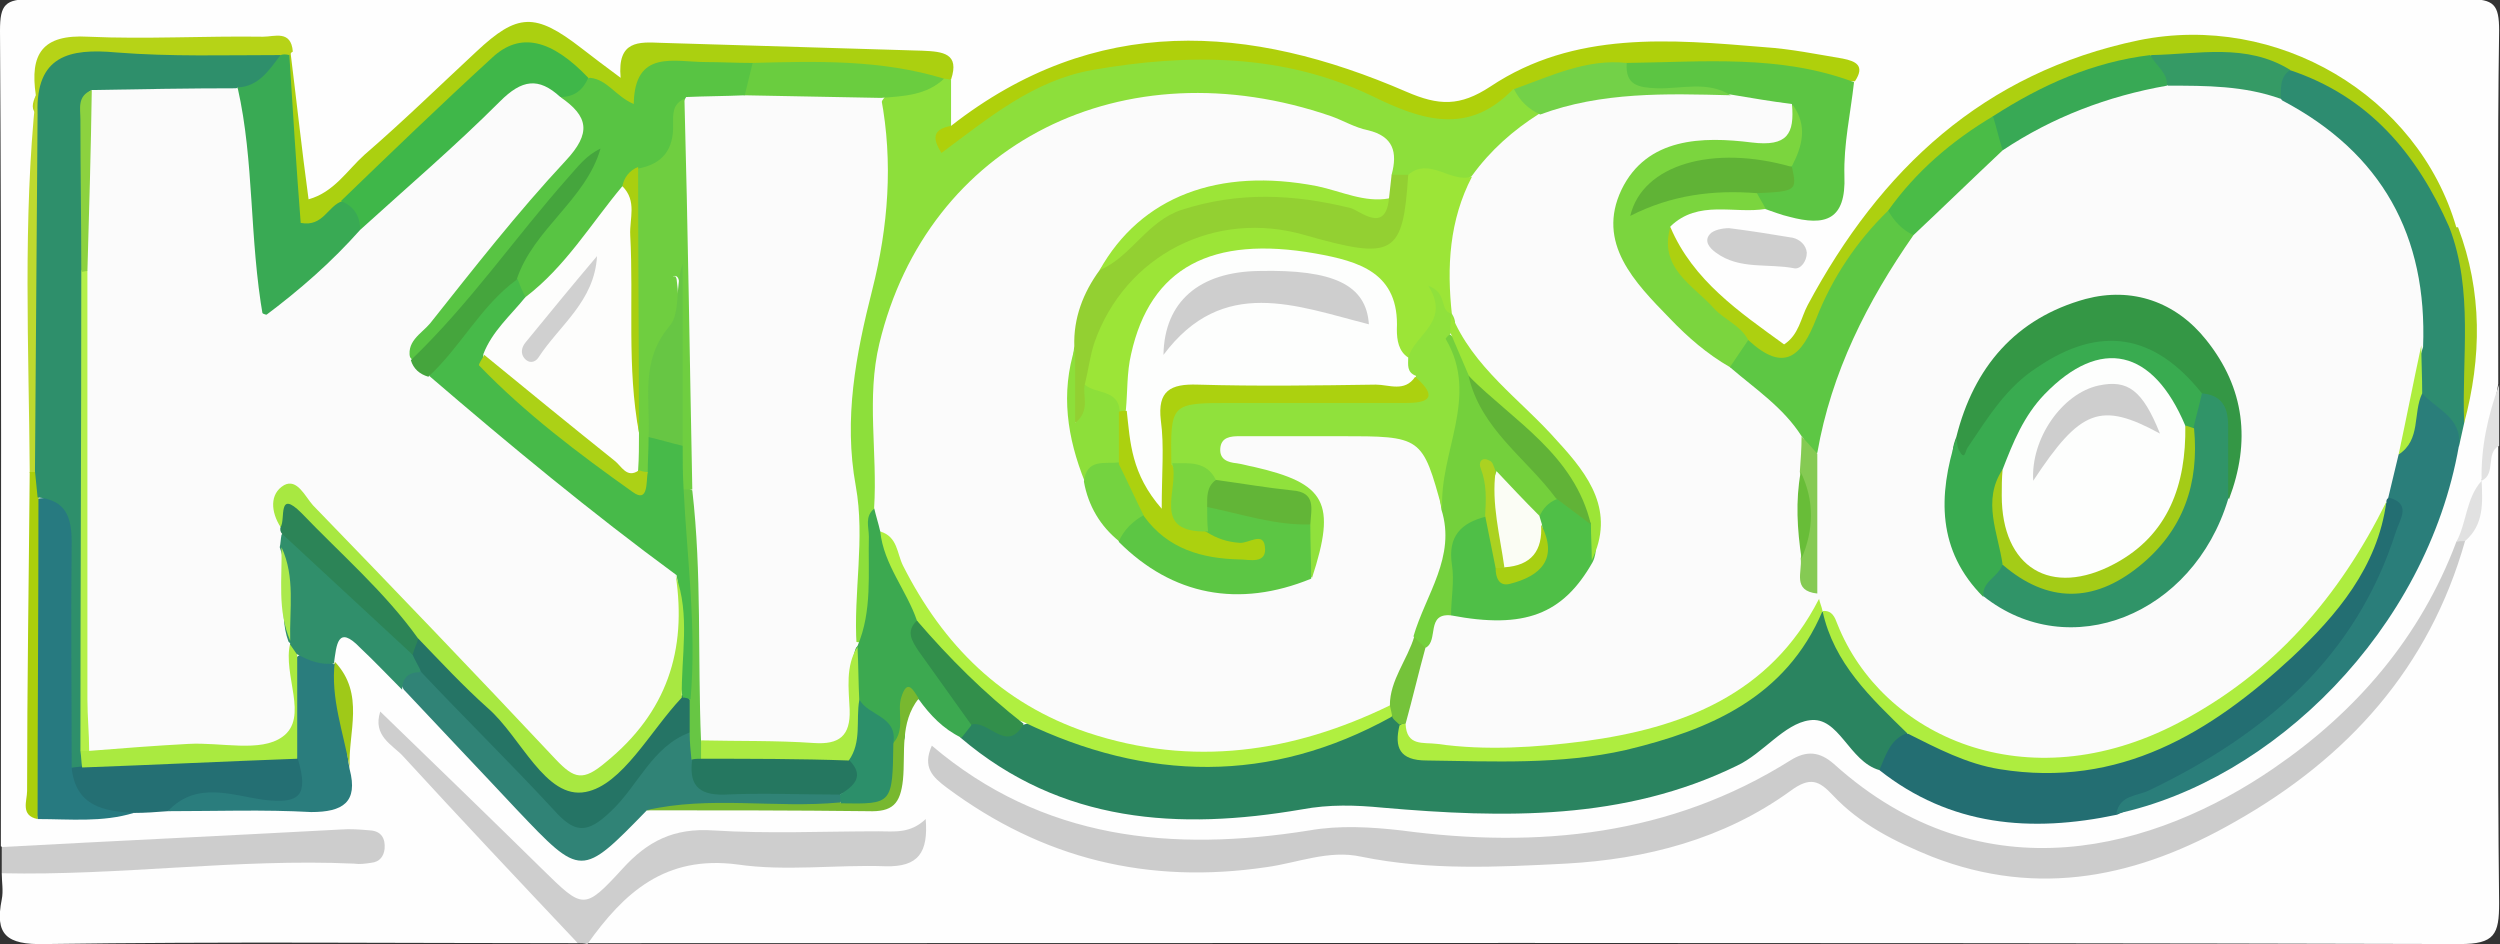
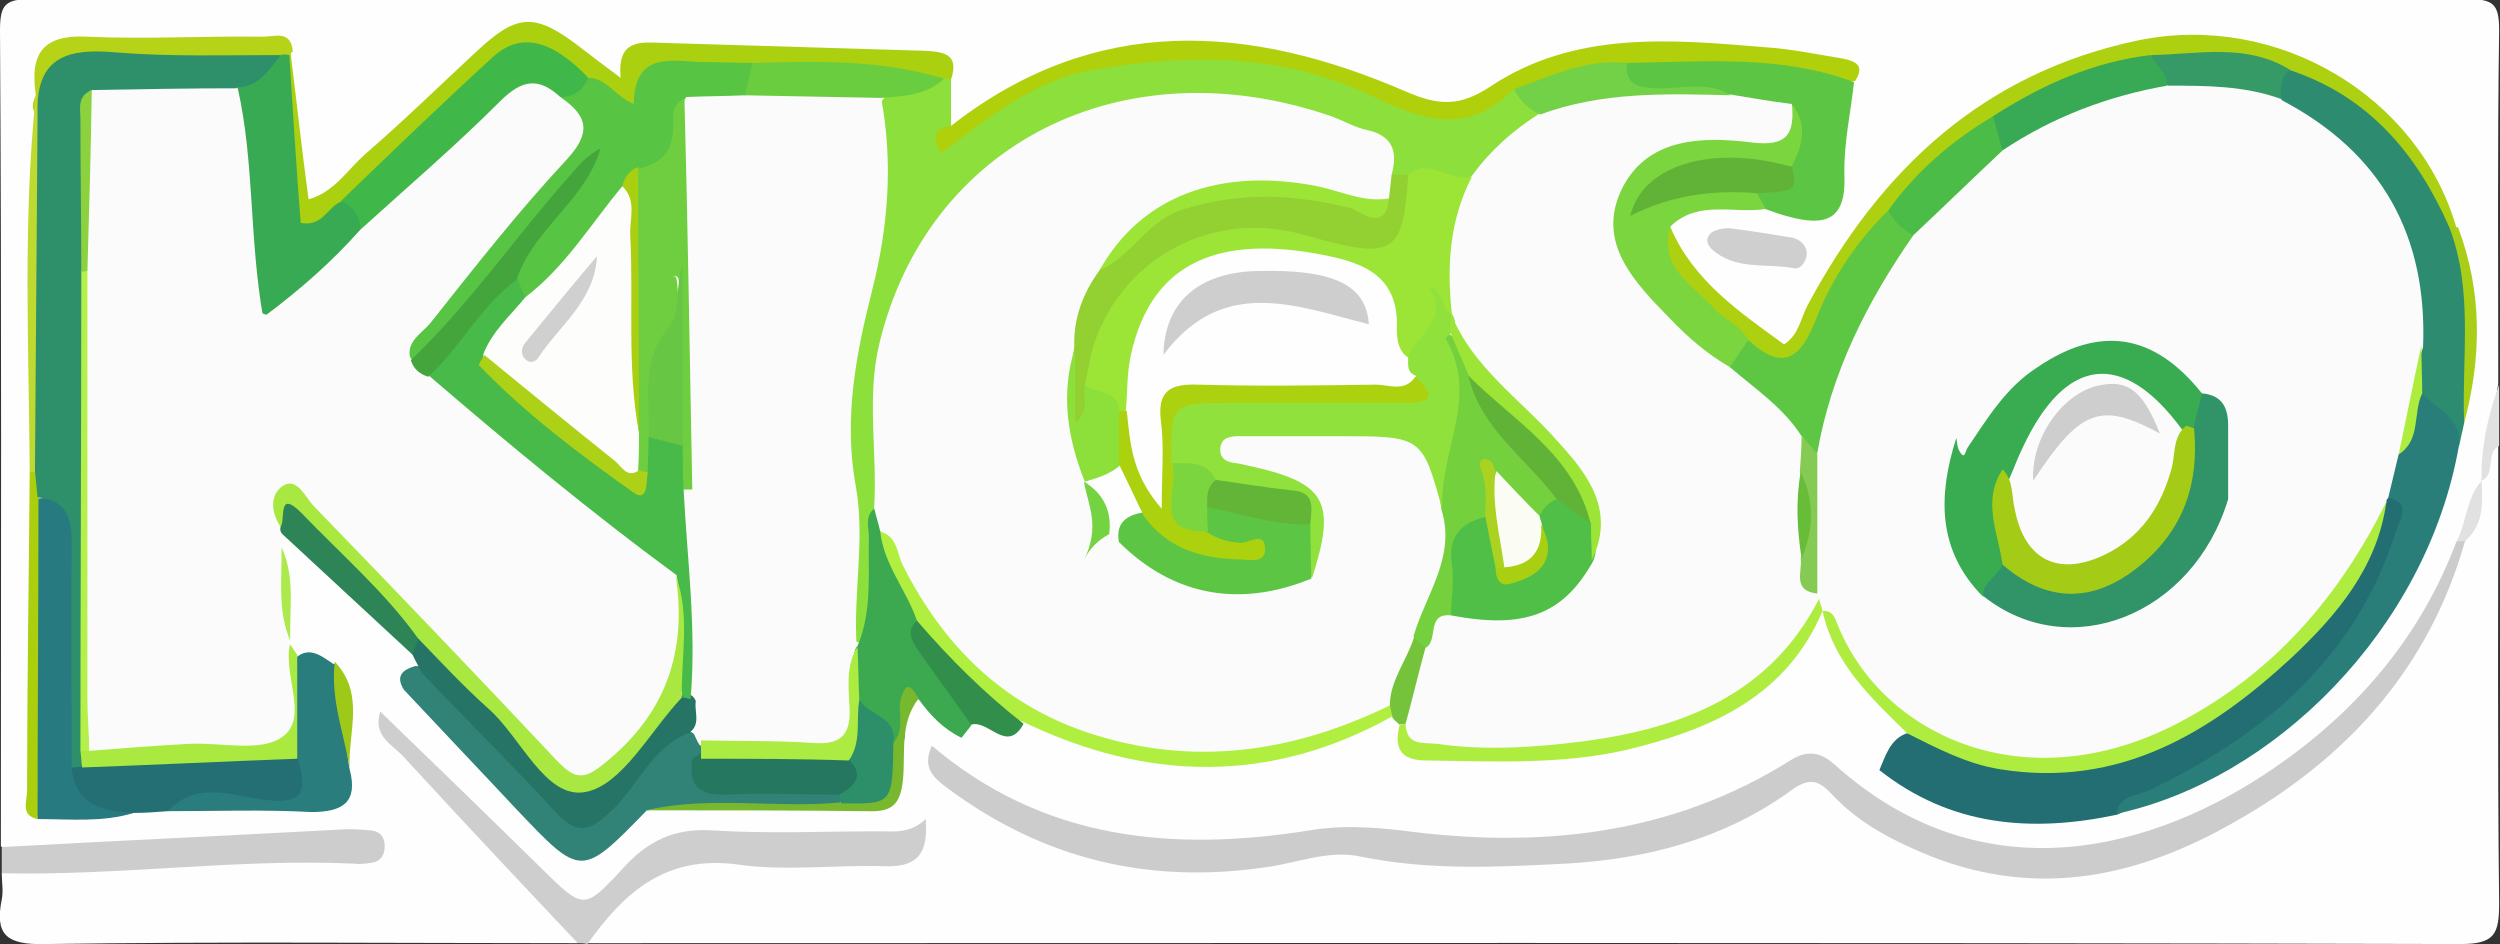
<svg xmlns="http://www.w3.org/2000/svg" version="1.1" id="Layer_1" x="0px" y="0px" viewBox="0 0 286 108" style="enable-background:new 0 0 286 108;" xml:space="preserve">
  <rect x="0" y="0" width="286" height="108" fill="#333333" stroke="none" />
  <style type="text/css">
	.st0{fill:#FEFEFE;}
	.st1{fill:#CECECE;}
	.st2{fill:#CDCDCD;}
	.st3{fill:#E1E1E1;}
	.st4{fill:#2A8460;}
	.st5{fill:#CCCCCC;}
	.st6{fill:#8DDF3B;}
	.st7{fill:#236E72;}
	.st8{fill:#2D8C70;}
	.st9{fill:#AFD00B;}
	.st10{fill:#2A7E7A;}
	.st11{fill:#ADD010;}
	.st12{fill:#ABD010;}
	.st13{fill:#5CC543;}
	.st14{fill:#308376;}
	.st15{fill:#7BD53E;}
	.st16{fill:#277A80;}
	.st17{fill:#3CA950;}
	.st18{fill:#246F73;}
	.st19{fill:#2A7D7D;}
	.st20{fill:#308F6B;}
	.st21{fill:#B6D317;}
	.st22{fill:#78B82F;}
	.st23{fill:#BED92F;}
	.st24{fill:#CFCFCF;}
	.st25{fill:#ABCF0C;}
	.st26{fill:#A9CE17;}
	.st27{fill:#9FC918;}
	.st28{fill:#FBFBFB;}
	.st29{fill:#AEED3F;}
	.st30{fill:#B0EF40;}
	.st31{fill:#328F4B;}
	.st32{fill:#75C33A;}
	.st33{fill:#9CE537;}
	.st34{fill:#93D032;}
	.st35{fill:#6ACD3F;}
	.st36{fill:#73D148;}
	.st37{fill:#359A65;}
	.st38{fill:#AEED3D;}
	.st39{fill:#5DC744;}
	.st40{fill:#38A955;}
	.st41{fill:#4ABC47;}
	.st42{fill:#58C443;}
	.st43{fill:#39AA54;}
	.st44{fill:#3FB749;}
	.st45{fill:#60B336;}
	.st46{fill:#257465;}
	.st47{fill:#257760;}
	.st48{fill:#2C8F6A;}
	.st49{fill:#67C644;}
	.st50{fill:#2E8F6B;}
	.st51{fill:#ACEB42;}
	.st52{fill:#AAEA40;}
	.st53{fill:#2C8457;}
	.st54{fill:#ABE94C;}
	.st55{fill:#349745;}
	.st56{fill:#309468;}
	.st57{fill:#39AB50;}
	.st58{fill:#85CA53;}
	.st59{fill:#74D03C;}
	.st60{fill:#90E13C;}
	.st61{fill:#5CC644;}
	.st62{fill:#8DDF3A;}
	.st63{fill:#74D340;}
	.st64{fill:#4FBF47;}
	.st65{fill:#68BD38;}
	.st66{fill:#6FCE40;}
	.st67{fill:#FDFEFD;}
	.st68{fill:#ACD10F;}
	.st69{fill:#FDFDFC;}
	.st70{fill:#47BA49;}
	.st71{fill:#45A53D;}
	.st72{fill:#A9CF10;}
	.st73{fill:#A8E841;}
	.st74{fill:#B4F049;}
	.st75{fill:#8CD23F;}
	.st76{fill:#A4CC17;}
	.st77{fill:#61B337;}
	.st78{fill:#FBFDF5;}
	.st79{fill:#ABD221;}
	.st80{fill:#62B537;}
	.st81{fill:#7AD53E;}
	.st82{fill:#A8CF12;}
	.st83{fill:#ACD116;}
	.st84{fill:#D0D0D0;}
</style>
  <g>
    <path class="st0" d="M66.1,107.9c-20.3,0-40.7-0.2-61,0.1c-4.4,0.1-5.7-1.1-4.9-5.1c0.2-1,0-2,0-3c2.1-1.8,4.7-1.4,7.1-1.5   C18.2,97.9,29.1,96.9,40,97c-2.9-0.8-6-0.9-8.9-0.5c-8.7,1.3-17.5,0.3-26.3,1.4c-1.7,0.2-3.3,0.1-4.7-1.1c0-31.1,0.1-62.2-0.1-93.3   c0-3,0.6-3.6,3.6-3.6c92.9,0.1,185.8,0.1,278.7,0c3,0,3.6,0.6,3.6,3.6c-0.2,13.5-0.1,26.9-0.1,40.4c-0.6,3.5-1.1,7-1.7,10.6   c-1.3,2.5-1.2,5.5-2.8,7.9c-6.7,19.9-28.3,35.9-48.3,35.7c-8.4-0.1-16-2.8-22.5-8.3c-2.1-1.8-3.7-2.6-6.5-0.9   c-12.9,7.8-27.3,9.1-41.9,7.8c-4.8-0.4-9.6-0.5-14.4,0c-13.7,1.4-27,1-38.6-7.9c10.7,8.1,22.8,11.5,35.9,8.8c8.9-1.8,17.6,0,26.3,0   c11.8-0.1,22.9-1.9,32.9-8.3c2.2-1.4,4-1.1,5.9,0.5c17.9,15.2,36,9.9,51.2-1c9.4-6.7,16.3-15.5,20.1-26.5c1.4-2.2,1.8-4.7,2.3-7.2   c1.5-1-0.7-3.8,2.1-4.1c0,17.4-0.1,34.9,0.1,52.3c0,3.6-0.5,4.7-4.5,4.7c-71.5-0.2-142.9-0.1-214.4-0.1c1.5-5.6,6.8-10.1,12.4-10.2   c6.3-0.2,12.6,0,19-0.1c2.3,0,4.7,0.2,6.3-1.9c-7,1-14.1,0.6-21.1,0.4c-5-0.1-8.9,1-12.4,4.9c-4,4.4-5,4.1-9.3,0   c-5.5-5.3-10.5-11-16-16.3c6,5.7,11.2,12.2,17.2,17.9C64.6,104,66.6,105.2,66.1,107.9z" />
    <path class="st1" d="M66.1,107.9c-6.7-7.1-13.4-14.2-20-21.4c-1.2-1.3-3.5-2.3-2.6-5.1c6.3,6.1,12.4,12,18.5,18   c4.7,4.6,4.8,4.8,9.2,0c2.9-3.2,5.9-4.7,10.4-4.4c6.3,0.4,12.6,0.1,18.9,0.1c1.8,0,3.6,0.3,5.4-1.4c0.3,3.8-0.8,5.5-4.6,5.4   c-5.6-0.2-11.4,0.6-16.9-0.2c-8.3-1.1-13,3.2-17.2,9.1C66.8,107.9,66.5,107.9,66.1,107.9z" />
    <path class="st2" d="M0.2,96.9c12.9-0.7,25.8-1.3,38.7-2c1.2-0.1,2.3,0,3.5,0.1c1.2,0.1,1.7,0.9,1.6,2.1c-0.1,0.9-0.6,1.5-1.5,1.6   c-0.7,0.1-1.3,0.2-2,0.1c-13.4-0.6-26.8,1.4-40.3,1.1C0.2,98.9,0.2,97.9,0.2,96.9z" />
    <path class="st3" d="M285.9,51c-1.6,0.8-0.3,3.2-2,4l0,0c-0.1-3.8,0.7-7.4,2-11C285.9,46.3,285.9,48.7,285.9,51z" />
-     <path class="st4" d="M215,88.1c-3.5-1-4.6-6.2-8-5.7c-2.9,0.4-5.3,3.8-8.3,5.2c-12.9,6.3-26.7,6-40.5,4.8c-3.1-0.3-6.1-0.4-9.3,0.2   c-14,2.4-27.5,1.6-39-8.2c-0.6-0.8-0.1-1.3,0.5-1.8c2.5-1.1,5,1.3,7.5,0c5.9,1.4,11.6,3.7,17.8,4.1c8.2,0.6,15.6-2.3,23.1-5.1   c0.9,0,1.5,0.5,1.9,1.2c0.6,2,1.8,2.9,4,2.9c7.9-0.1,15.8,0.2,23.7-1.8c8.1-2.1,14.3-6.5,18.8-13.5c0.3-0.4,0.8-0.6,1.3-0.6   c2.7,5.1,7,9,9.7,14C217.8,85.5,216.9,87.2,215,88.1z" />
    <path class="st5" d="M282,61.9c-4.1,14.5-13.4,24.8-26.3,32.1c-11,6.3-22.4,8.8-34.7,4c-4.2-1.7-8.2-3.7-11.3-7   c-1.6-1.7-2.6-2.2-4.9-0.5c-7.6,5.5-16.5,7.8-25.7,8.3c-7.8,0.4-15.6,0.8-23.4-0.8c-3.7-0.8-7.2,0.7-10.8,1.2   c-13.5,2-25.6-0.9-36.6-9.1c-1.6-1.2-2.8-2.3-1.7-4.8c12.7,10.8,27.5,12.2,43.2,9.7c3.4-0.6,7-0.4,10.5,0c15.7,2.1,30.8,0.6,44.5-8   c1.9-1.2,3.4-1,5,0.4c17.2,15.5,36.9,9.7,50.3,0.5c9.5-6.5,16.8-15,20.9-25.9C281.3,61.6,281.6,61.6,282,61.9z" />
    <path class="st6" d="M108.8,9.1c0,1.8,0,3.6,0,5.3c-0.5,1.2,0.2,1,0.8,0.6c15-12,31.5-11.3,48.1-4.7c5.5,2.2,10.1,4,14.9-0.7   c1.9,0.4,3,1.7,3.7,3.4c-1.8,3.7-4.8,6.1-8.3,7.9c-2.4,0.5-4.9-0.5-7.3-0.2c-0.8,0-1.5-0.3-2.1-0.9c-0.9-1.8-2-3.4-4-4.2   c-21.1-8.2-44.8-2.9-52.3,22.6c-1.6,5.4-0.5,10.9-0.9,16.3c-0.1,1.2-0.1,2.3-0.4,3.5c-0.5,4-0.1,8.1-0.7,12.1   c-0.2,1.4,0.4,3.9-2.6,3.3C97.4,73,97,72.4,97,71.8c0.1-13-3-26.1,1.5-39c2.3-6.7,0.6-13.9,2.1-20.7c1.4-3,4.5-2.4,6.9-3.3   C107.9,8.6,108.4,8.8,108.8,9.1z" />
    <path class="st7" d="M215,88.1c0.7-1.6,1.2-3.5,3.1-4.2c4.3-0.3,7.7,2.7,11.9,3.1c3.4,0.3,6.6,0.6,9.8-0.4   c15.1-4.6,26.5-13.5,32.2-28.7c0.2-0.5,0.5-0.9,0.9-1.2c4.1,0,2.8,2.8,2.3,4.8c-2.3,7.8-6.9,14.2-12.8,19.7   c-5.9,5.4-13,8.8-20.2,12C232.3,95.3,223.1,94.5,215,88.1z" />
    <path class="st8" d="M281.9,48.4c-0.2,0.9-0.4,1.8-0.6,2.7c-2.1-1.8-3.8-3.8-5.1-6.2c-0.5-1.5-0.5-3-0.5-4.6   c1.1-11.4-3.6-20-12.8-26.4c-1.1-0.8-2.2-1.5-2.6-2.9c-0.2-1.4-0.1-2.7,1.3-3.5c10.1,1.9,15.4,9,19,17.9c0.2,0.4,0.3,0.9,0.5,1.4   C283.5,33.9,282.4,41.1,281.9,48.4z" />
    <path class="st9" d="M173.1,10.2c-5.1,5.3-10.4,3.6-16.1,0.8c-10.2-4.9-21.1-4.9-32-3c-6.8,1.2-11.9,5.5-17.3,9.5   c-1-1.6-1.1-2.7,1.1-3.1c16.5-12.9,34.1-11.7,52.1-3.9c3.7,1.6,6.1,1.7,9.6-0.6c9.6-6.4,20.6-5.4,31.4-4.5c3,0.2,5.9,0.8,8.9,1.3   c1.5,0.3,2.6,0.8,1.4,2.6c-8.5,0.2-16.9-1.4-25.4-0.9C182.1,7.8,177.9,11.1,173.1,10.2z" />
    <path class="st10" d="M277.1,45c1.6,1.8,4.6,2.8,4.2,6c-3.7,21.1-21.3,38.3-39.2,42.1c0.4-2.2,2.4-2,3.8-2.7   c13.1-6.3,23.6-15.1,28.2-29.6c0.5-1.5,1.8-3.2-0.9-3.9c-1.3-2-0.2-3.8,0.6-5.6C275.2,49.4,274.8,46.5,277.1,45z" />
    <path class="st11" d="M280.2,26c-3.7-8.4-9.2-15-18.3-18c-5-0.5-10.1-0.7-15.1-0.6C240.3,8,234.7,11,229,13.9   c-4.8,2.8-8.8,6.6-12.4,10.9c-3.1,4-5.9,8-8.1,12.6c-2.9,6-3.6,6.1-9.2,2.2c-3.4-2.8-7.2-5.4-9-9.6c-0.6-1.4-2.2-3.3,0.8-4   c2.6,6.1,7.9,9.7,13,13.4c1.7-1.1,1.9-3,2.7-4.5c8.3-15.5,20.1-26.6,37.9-30.3c15.8-3.2,31.9,6.3,36.3,21.4   C280.9,26.4,280.5,26.4,280.2,26z" />
    <path class="st12" d="M108.8,9.1C108.6,9.1,108.3,9,108,9c-7.1,0.8-14.2-1.1-21.4-0.5c-2.6-0.1-5.2-0.1-7.9-0.1   c-1.5,0-3.2-0.1-4,1.4c-2.3,4.6-4.9,2.2-7.5,0.4c-6.3-5.4-7.8-5.4-13.7,0.5c-4.7,4.7-10.2,8.5-14.5,13.6c-4.7,3.2-5.7,2.8-6.4-2.6   c-0.6-4.9-1.7-9.7-0.5-14.7c0.2-0.5,0.6-1,1.1-1.3c0.7,5.6,1.3,11.2,2.1,17.1c2.9-0.8,4.4-3.3,6.4-5.1c4.4-3.8,8.6-7.9,12.8-11.8   c4.7-4.4,6.7-4.5,12-0.4c1.3,1,2.6,2,4.5,3.4c-0.4-4.3,2.1-4.1,4.6-4c10,0.3,20,0.6,29.9,0.9C107.9,5.9,109.8,6.1,108.8,9.1z" />
    <path class="st13" d="M186,7.2c8.8-0.1,17.6-1,26.1,2.2c-0.4,3.6-1.2,7.1-1.1,10.7c0.2,5.1-2.2,5.8-6.3,4.7   c-0.9-0.2-1.9-0.6-2.8-0.9c-0.9-0.4-1.6-0.9-1-2.1c1.2-1,3.4-1.1,3.4-3.4c0-1.9,1.2-3.9-0.9-5.4c-2-1-4.3-0.7-6.4-1.3   c-2.7-0.7-5.5-0.1-8.3-0.5C186.6,10.9,184.4,10.3,186,7.2z" />
    <path class="st14" d="M74,92.7c-7.5,7.7-7.5,7.7-14.9-0.1c-4.3-4.6-8.6-9.1-12.9-13.7c-1-1.6-0.1-2.3,1.3-2.7   c2.5-0.1,3.9,1.7,5.2,3.4c3.4,4.5,7.8,8.1,11.6,12.3c1.8,2,3.1,1.9,4.8-0.1c1.9-2.1,3.9-4.1,5.7-6.3c1.2-1.5,2.7-3.2,4.9-1.3   c0.5,0.9,0.7,1.9,0.8,2.9c0.9,3.1,3.6,2.1,5.7,2.4c3.3,0.4,6.9-0.9,10,1.4c0.2,0.6,0,1.1-0.6,1.4C88.4,92.7,81.2,91.9,74,92.7z" />
    <path class="st15" d="M201,22.1c0.3,0.6,0.7,1.2,1,1.8c-3.6,0.6-7.7-1.1-10.9,2c-1.4,4.8,2.6,6.7,5,9.4c1.2,1.3,3,1.9,3.9,3.6   c-0.1,1.7-0.7,3.1-2.6,3.4c-6.3-2.3-10.3-7.2-12.9-13c-2.6-5.9-0.1-10.8,5.9-13.2c2.7-1.1,5.4-1.6,8.3-1.3c2.7,0.3,4.9-0.4,6.4-2.8   c1.7,2.4,1.1,4.7-0.1,7c-3.3,1.1-6.8-0.1-10.2,0.6c-2.1,0.5-4.1,1.1-6.2,2.5C192.9,21.4,197,19.4,201,22.1z" />
    <path class="st16" d="M15.3,93c-3.6,1.1-7.3,0.7-11,0.7C3.1,87,3.9,80.2,3.8,73.5C3.7,68,3.5,62.5,3.9,57.1   c4.2-0.6,5.5,0.3,5.6,4.9c0.2,8.1,0,16.2,0.1,24.3C9,90.6,13.1,91,15.3,93z" />
    <path class="st17" d="M98.1,73.9c1.7-4,1.2-8.3,1.3-12.5c0-1.1-0.5-2.3,0.6-3.2c1.1,0.6,1.4,1.8,1.9,2.8c0.8,3.4,3.2,6.1,3.8,9.6   c-0.5,2.7,1.4,4.4,2.7,6.5c1.2,1.8,3.3,3.2,2.7,5.9c-0.4,0.5-0.7,0.9-1.1,1.4c-2.1-1-3.6-2.6-4.9-4.4c-2.3-0.2-1.3,1.6-1.5,2.6   c-0.3,1.1,0.6,2.8-1.7,2.6c-1.5-1.8-3.7-3-4.6-5.3c-0.5-1.8-0.6-3.5,0.2-5.3C97.7,74.3,97.9,74.1,98.1,73.9z" />
    <path class="st18" d="M15.3,93c-3.5-0.2-6.6-0.8-7.1-5.1c0.5-0.4,1-0.7,1.5-1c8-1.7,16.1-1.8,24.2-1c2.1,0.9,2.4,2.5,1.6,4.5   c-0.8,1.9-2.4,2.1-4.1,1.9c-4.1-0.5-8.2-1.2-12.2,0.5C17.9,92.9,16.6,93,15.3,93z" />
    <path class="st19" d="M19.2,92.8c3.3-3.5,7.3-1.8,11-1.3c4.1,0.5,5.1-0.5,3.9-4.6c-2.1-3.7-1.5-7.5-0.6-11.3   c1.7-1.9,3.2-0.6,4.7,0.4l0.1-0.1c1.9,3.8,0.9,8.1,1.7,12.1c1,3.8-0.8,4.9-4.4,4.9C30.2,92.6,24.7,92.8,19.2,92.8z" />
-     <path class="st20" d="M38.2,75.9c-1.5,0.2-2.8-0.3-4.1-1c-0.8-0.2-1.3-0.7-1.7-1.4c-0.2-0.5-0.3-0.9-0.4-1.4   c-0.3-2.9,0.1-5.9-0.6-8.8c-0.1-0.7,0-1.5,0.3-2.1c2.3-1.2,3.3,0.7,4.5,1.9c3.8,3.7,7.6,7.4,11.2,11.2c0.5,0.8,1.1,1.6,0.6,2.6   c-1.3,0-2,0.7-2,2c-1.6-1.6-3.1-3.2-4.8-4.8C38.6,71.4,38.5,73.8,38.2,75.9z" />
    <path class="st21" d="M4.1,10.9c-0.7-4.7,0.7-7,6-6.7c6.6,0.3,13.3-0.1,20,0c1.3,0,3.2-0.8,3.4,1.7C33.3,6,33.2,6.2,33,6.3   c-0.4,0.4-0.9,0.6-1.5,0.8c-6.1,0.8-12.2,0.3-18.3,0.3c-3.6,0-6.6,0.4-7.4,4.6c-0.1,0.7-0.8,1-1.5,1.1C3.5,12.6,3.7,11.8,4.1,10.9z   " />
    <path class="st22" d="M102.2,85c1.4-1.6,0.4-3.6,0.9-5.2c0.7-2.3,1.4-0.8,2,0.1c-2.2,2.8-1.5,6.2-1.8,9.3c-0.3,2.8-1.2,3.7-4,3.6   c-8.5-0.1-16.9-0.1-25.4-0.1c7.3-1.7,14.8-0.2,22.2-0.9C99.8,91,100.8,87.8,102.2,85z" />
    <path class="st23" d="M4.1,10.9c0.1,0.7,0.2,1.4,0.2,2.1c1.2,1.1,1.4,2.6,1.4,4.1c0.1,11.1,0.2,22.2,0,33.3c0,1-0.3,2-0.7,2.9   c-0.3,0.7-0.9,0.9-1.6,0.8C3.3,39.6,2.6,25.3,4.1,10.9z" />
    <path class="st24" d="M206.7,28.9c0,1-0.7,1.9-1.4,1.8c-3-0.6-6.3,0.2-9-1.8c-0.7-0.5-1.4-1.3-0.7-2.1c0.4-0.5,1.5-0.7,2.2-0.7   c2.4,0.3,4.9,0.7,7.3,1.1C205.9,27.4,206.6,28,206.7,28.9z" />
    <path class="st25" d="M3.4,54c0.2,0,0.4,0,0.7,0c1,0.9,1,1.9,0.3,3c0,12.2-0.1,24.5-0.1,36.7c-2-0.4-1.2-2.1-1.2-3.2   C3.1,78.4,3.3,66.2,3.4,54z" />
    <path class="st26" d="M280.2,26c0.3,0,0.6,0,1,0c2.8,7.4,2.7,14.9,0.7,22.4C281.6,40.9,283,33.3,280.2,26z" />
    <path class="st27" d="M40,87.8c-0.7-4-2.2-7.9-1.7-12.1C41.8,79.4,39.8,83.8,40,87.8z" />
    <path class="st3" d="M282,61.9c-0.3,0-0.7,0-1,0.1c1.2-2.2,1.1-5,2.9-7c0,0,0,0,0,0C284,57.5,284.2,60,282,61.9z" />
    <path class="st28" d="M274.4,52c-0.4,1.7-0.8,3.3-1.2,5c-0.2,0.1-0.2,0.3-0.2,0.5c-6.7,17.1-19.5,27-37.4,30.3   c-8.6,1.6-20.5-5.5-24.7-13.6c-0.7-1.4-0.8-3.2-2.3-4.2l0,0c-0.6-0.1-1-0.5-1.3-1c-0.2-0.5-0.4-1.1-0.4-1.7   c-0.2-4.8-0.1-9.6,0-14.4c1.4-9.7,5.2-18.3,11.2-26c2.8-4.4,7.1-7.4,10.9-10.8c6.1-3.9,12.5-6.8,19.9-7.3c4.2,0.3,8.8-1.3,12.2,2.7   c11.4,6,16.6,15.5,16.1,28.2C275.8,43.6,277,48.2,274.4,52z" />
    <path class="st29" d="M208.5,69.9c1.1-0.1,1.4,0.7,1.7,1.5c5.1,12.8,21.6,20.4,39,11.3c10.9-5.7,18.4-14.4,23.8-25.3   c-1,7.5-5.7,13-10.8,17.8c-9.3,8.6-19.7,15-33.4,12.8c-3.8-0.6-7.2-2.4-10.6-4.1C214,79.8,209.8,75.9,208.5,69.9z" />
    <path class="st30" d="M104.9,71c-1.2-3.5-3.8-6.4-4.2-10.2c2.7-0.3,3.2,2,4,3.6c9.1,18.3,28.7,23.7,45.7,18.1   c2.8-0.9,5.5-2.6,8.6-1.9c0.4,0.4,0.5,0.9,0.2,1.4c-13.9,7.7-28,7.4-42.1,0.6C111.3,80.7,107.5,76.5,104.9,71z" />
    <path class="st29" d="M208.1,68.5c0.1,0.5,0.3,0.9,0.4,1.4c-4.2,9.9-12.9,13.6-22.5,15.9c-7.5,1.7-15.1,1.3-22.8,1.2   c-3.1,0-3.7-1.5-3.1-4c0.4-0.3,0.9-0.4,1.5-0.2c12.2,2.6,23.9,1.3,35.2-4.1C201.6,76.3,203.9,71.3,208.1,68.5z" />
    <path class="st31" d="M104.9,71c3.7,4.3,7.7,8.3,12.2,11.8c-1.9,3.5-4-0.5-6,0.1c-2-2.8-4-5.6-6-8.4   C104.3,73.3,103.6,72.2,104.9,71z" />
    <path class="st32" d="M160.8,82.8c-0.2,0-0.5,0-0.7,0.1c-0.3-0.3-0.6-0.5-0.8-0.8c-0.1-0.5-0.2-1-0.3-1.4c-1.3-3.6,0-6.2,3-8.2   c0.9,0.1,1.5,0.6,1.8,1.4C164.1,77.3,163.4,80.4,160.8,82.8z" />
    <path class="st28" d="M161.8,72.8c-0.8,2.7-2.8,5-2.8,7.9c-11.1,5.4-22.6,7.1-34.6,3.1c-9.8-3.3-16.5-10-21.1-19.1   c-0.7-1.4-0.6-3.3-2.6-3.9c-0.2-0.9-0.5-1.8-0.7-2.7c0.4-6.3-0.9-12.6,0.6-18.8c5.5-22.9,27.9-34.2,51.7-26   c1.4,0.5,2.7,1.3,4.2,1.6c2.9,0.7,3.4,2.5,2.7,5.1c0.7,1,0.8,2,0.1,3.1c-2.9,1.8-5.8,0-8.6-0.3c-9.3-1.2-17.9-0.6-23.6,8.4   c-1.9,2.7-2.8,5.8-3.2,9.1c-1.3,4.8-0.2,9.4,0.9,14c1,2.7,2,5.3,4.2,7.3c4.1,3.8,9,5.3,14.5,5.1c2.2-0.1,4.3-0.3,5.6-2.5   c1.1-7,0.9-7.4-5.9-9.1c-1-0.2-1.9-0.6-2.8-0.9c-1.1-0.5-1.9-1.3-1.9-2.6c0.1-1.4,1-2.2,2.2-2.3c7.3-0.9,14.6-0.9,21.8,0   c1.9,0.3,2.5,2,2.7,3.7c0.1,1.7,0.2,3.3,0.7,4.9C167.1,63.5,166.4,68.7,161.8,72.8z" />
    <path class="st28" d="M160.8,82.8c0.8-2.9,1.5-5.9,2.3-8.8c0.6-1.7-0.8-4.4,2.5-4.8c6.1,0.9,11.8,0.7,15.4-5.5   c2.1-5.2-0.5-8.9-3.8-12.5c-4.4-4.7-9.8-8.6-11.9-15.1c-0.2-0.5-0.3-1-0.4-1.5c0-5.1-1.5-10.6,3.5-14.5c2.1-2.9,4.7-5.2,7.7-7.1   c1.6-3,4.7-3.3,7.2-3c4.9,0.7,9.8,0,14.6,0.8c2.4,0.4,4.7,0.8,7.1,1.1c0.3,3.4-0.5,4.9-4.6,4.4c-5.6-0.7-12-0.6-14.9,5.4   c-2.9,6.1,1.5,10.6,5.5,14.7c2.1,2.2,4.3,4.1,6.9,5.6c4.7,1,7.2,4.2,9,8.4c0.1,1.3,0.1,2.6,0.1,3.9c0,2.9,0,5.8,0,8.7   c0.1,1.7-0.4,3.5,1,4.9c0,0.2,0.1,0.4,0.1,0.6c-5.6,11-15.7,14.8-26.9,16.3c-5.5,0.7-11.2,1.1-16.8,0.3   C162.8,84.9,160.9,85.4,160.8,82.8z" />
    <path class="st28" d="M100.8,11.2c1.4,7.4,0.8,14.8-1,21.9c-1.9,7.5-3.3,14.8-1.9,22.5c1.1,6.1-0.3,12.2,0.1,18.3c0,0,0,0,0,0   c-0.9,2.2-0.4,4.5-0.2,6.8c0.5,4.2-0.4,5.5-4.7,5.5c-4.4,0-8.9,1.1-13.1-1c-1.1-1.9-1.4-4-1.4-6.2c-0.1-7.7,0.4-15.4-1-23.1   c-0.3-12.2,0.7-24.4-0.9-36.6c-0.4-2.7-0.6-5.6,0.9-8.2c2.2-2,4.8-1.5,7.4-1.5C90.3,10.1,95.9,8,100.8,11.2z" />
    <path class="st33" d="M168.4,20.2c-2.6,5-2.9,10.3-2.3,15.8c-2.3,0.4-1.2-1.6-1.7-2.6c0.9,3.6,0.1,6.3-3.4,7.8   c-2.7-0.7-2.7-3.2-2.9-5.2c-0.3-2.8-1.8-3.8-4.2-4.6c-4.7-1.5-9.5-1.4-14.2-0.8c-3.8,0.5-6.3,3.2-7.8,6.8c-1.2,3-1,6.2-2.1,9.1   c-0.3,0.5-0.7,0.7-1.3,0.8c-2-0.7-3.8-1.6-5-3.5c0.1-8.4,4.4-14,11.9-17.2c4.8-2,9.7-3.4,15.3-1.2c7,2.7,7.2,2.1,10.4-5.4   C163.5,17.9,166,21,168.4,20.2z" />
    <path class="st34" d="M161.1,20c-0.6,9.2-1.6,9.8-11.8,6.9c-10.3-3-20.6,2.3-24.1,12.3c-0.5,1.5-0.7,3.2-1.1,4.8   c0.8,2.8,0.8,2.8-0.8,5.3c-1.2-3.4-0.8-6.5-0.4-9.7c-0.1-3.2,1-6.1,2.9-8.7c6.8-8.9,15.8-10.6,26.2-8.5c2.2,0.4,4.5,2.5,6.9,0.3   c0.1-0.9,0.2-1.8,0.3-2.7C159.8,20,160.4,20,161.1,20z" />
    <path class="st35" d="M100.8,11.2c-5.2-0.1-10.5-0.2-15.7-0.3c-1.2-1.6-0.7-2.8,0.9-3.7C93.5,7,100.8,6.8,108,9   C106,10.9,103.4,11,100.8,11.2z" />
    <path class="st36" d="M198,10.9c-7.4-0.2-14.8-0.4-21.8,2.2c-1.3-0.6-2.3-1.5-3-2.9c4.2-1.5,8.3-3.5,12.9-3   c-0.2,2.6,1.4,2.8,3.4,2.9C192.3,10.2,195.3,9.2,198,10.9z" />
    <path class="st37" d="M260.9,11.3c-4.2-1.5-8.5-1.5-12.9-1.5c-1.1-0.9-2.4-1.8-1.9-3.5c5.4-0.1,10.9-1.4,15.9,1.7   C260.7,8.9,261,10.2,260.9,11.3z" />
    <path class="st38" d="M274.4,52c0.9-4.2,1.7-8.3,2.6-12.5c0,1.8,0.1,3.7,0.1,5.5C276,47.3,277,50.3,274.4,52z" />
    <path class="st39" d="M206.1,49.9c-2.1-3.3-5.3-5.4-8.2-7.9c0.7-1,1.4-2.1,2.1-3.1c4.1,3.8,6.1,1.9,7.8-2.5   c1.8-4.6,4.6-8.8,8.2-12.3c1.6,0.3,2.5,1.3,2.9,2.8c-5.3,7.6-9.4,15.7-11,24.9C206,52.5,206.9,50.5,206.1,49.9z" />
    <path class="st40" d="M246,6.3c0.6,1.2,2,2,1.9,3.5c-6.8,1.2-13.1,3.6-18.8,7.4c-1.4-1-2.3-2.2-1.1-3.9   C233.6,9.7,239.4,7.1,246,6.3z" />
    <path class="st41" d="M228,13.3c0.4,1.3,0.7,2.6,1.1,3.9c-3.4,3.2-6.8,6.5-10.2,9.7c-1.3-0.6-2.2-1.6-2.9-2.8   C219.2,19.6,223.3,16.1,228,13.3z" />
    <path class="st42" d="M86.1,7.2c-0.3,1.2-0.6,2.5-0.9,3.7c-2.2,0.1-4.5,0.1-6.7,0.2c-1.8,2.7,0.6,7.2-3.8,8.8   c-1.1,0.4-2,1.1-2.6,2.1c-2.1,3.7-5.3,6.6-7.8,9.9c-1,1.3-2.1,2.5-4,2.4c-0.9-0.4-1.5-1.2-1.7-2.2c1-5.4,5.6-8.3,8.2-12.2   c-5.2,5.6-9.6,12.5-15.1,18.4c-1.2,1.3-2.1,3.1-4.2,3.2c-3-2.8,0.3-4.4,1.5-6c4.6-5.7,9.2-11.4,14-16.8c2.2-2.4,2.8-4.7,1.1-7.5   c0.7-1.4,2-2,3.4-2.3c2,0.2,2.9,2.1,5,3c0.1-6.3,4.6-4.8,8.3-4.8C82.4,7.1,84.2,7.2,86.1,7.2z" />
    <path class="st43" d="M32.1,6.3c0.3-0.1,0.6-0.1,1,0c0.4,6.4,0.8,12.8,1.3,19.2c2.6,0.5,3.1-2,4.8-2.5c2.4-0.2,2.8,1.3,2.9,3.2   c-1.3,3.9-4.5,6.1-7.5,8.3c-3.9,2.8-6,1.9-6.4-3.1c-0.5-6.8-1.6-13.5-1.4-20.3C27.4,8.3,29.9,7.5,32.1,6.3z" />
    <path class="st44" d="M41.2,26.3c0-1.6-0.7-2.7-2.2-3.3c5.7-5.5,11.4-11,17.3-16.4c3.2-3,6.8-2.1,11,2.3c-0.6,1.4-1.6,2.2-3.2,2.2   c-3.3-0.5-5.9,0.7-8.2,3.2c-3.4,3.8-7.1,7.4-11.3,10.4C43.6,25.4,42.7,26.5,41.2,26.3z" />
    <path class="st45" d="M201,22.1c-5-0.4-9.8,0.2-14.5,2.6c1.4-5.9,9.5-8.2,18.5-5.6C205.6,21.8,205.5,21.9,201,22.1z" />
    <path class="st46" d="M48.2,76.9c-0.3-0.7-0.7-1.3-1-2c-0.8-1-0.5-1.8,0.6-2.3c4.3,1.7,6.6,5.8,9.9,8.7c3.1,2.7,5.8,5.8,8.8,8.7   c4.5-3,7-8.3,12-10.7c0.5,0.1,0.9,0.4,1.1,0.9c-0.2,1.2,0.6,2.6-0.7,3.6c-4.3,1.6-5.9,6.1-9,9c-2.8,2.7-4.2,2.5-6.6-0.2   C58.4,87.3,53.2,82.2,48.2,76.9z" />
    <path class="st47" d="M96.1,90.9c-4.4,0-8.8-0.2-13.2,0c-3.2,0.1-4.1-1.3-3.7-4.1c0.5-0.4,1-0.6,1.6-0.8c5.4-0.2,10.8-0.3,16.2,0   C99.7,88.7,99.5,89.5,96.1,90.9z" />
    <path class="st48" d="M96.1,90.9c1.6-1,2.9-2.1,1-4c0.5-2.3,0.1-4.7,1.2-6.9c1,1.9,4.4,1.9,3.9,5c-0.1,7-0.1,7-6,6.9   C96.1,91.5,96.1,91.2,96.1,90.9z" />
-     <path class="st49" d="M80.2,86.8c-0.4,0-0.7,0-1.1,0.1c-0.1-1-0.2-2-0.2-3c0-1.3,0-2.6,0-3.8c-0.7-1-1.1-2-1.1-3.2   c-0.2-5.6,0.2-11.2-1-16.7c-0.3-1.3,0.1-2.6,0.8-3.8c0.4-0.6,1-0.7,1.6-0.3c1.1,9.5,0.6,19.1,1,28.7C80.7,85.4,80.7,86.1,80.2,86.8   z" />
    <path class="st50" d="M32.1,6.3C30.8,8,29.6,9.9,27.2,10c-2.3,2.1-5.3,1.4-8,1.5c-2.4,0.2-4.9-0.4-7.2,0.8c-1.8,1.3-1.4,3.2-1.4,5   c0,4.7,0,9.5,0,14.2c-0.1,17.9,0.2,35.7-0.1,53.6c-0.1,1-0.5,1.9-1.1,2.6c-0.4,0-0.8,0.1-1.2,0.1c0-8.6-0.1-17.2,0-25.8   c0-2.9-0.7-4.8-3.9-5.1c-0.1-1-0.2-2-0.3-3c0.1-13.7,0.2-27.3,0.3-41c-0.2-6.5,3.6-7.4,9-6.9C19.6,6.5,25.8,6.3,32.1,6.3z" />
    <path class="st51" d="M80.2,86.8c0-0.7,0-1.4,0-2.1c4.3,0.1,8.6,0,12.9,0.3c2.9,0.2,4.2-0.8,4.1-3.8c-0.1-2.4-0.5-5,0.9-7.2   c0.1,2,0.1,4.1,0.2,6.1c-0.4,2.3,0.3,4.8-1.2,6.9C91.5,86.8,85.8,86.8,80.2,86.8z" />
    <path class="st52" d="M9.4,87.8c-0.1-0.6-0.1-1.2-0.2-1.9c0.4-0.4,0.9-0.7,1.4-1c5.1-0.7,10.2-1.6,15.3-1.5   c3.8,0.1,6.1-0.9,5.8-5.2c-0.1-1.6,0-3.4,1.4-4.6c0.3,0.4,0.6,0.9,0.9,1.3c0,4,0,7.9,0,11.9C25.8,87.1,17.6,87.5,9.4,87.8z" />
    <path class="st28" d="M33.2,73.6c-0.9,3.6,2.2,8.5-0.9,10.7c-2.5,1.8-7,0.6-10.7,0.8c-3.8,0.2-7.6,0.5-11.4,0.8   c-1-2.2-0.5-4.6-0.5-6.9c-0.1-15.9,0-31.9,0-47.8c0-5.8,0-11.6,0-17.3c0-1.2-0.7-2.7,0.8-3.6c5.6-0.1,11.1-0.2,16.7-0.2   c1.9,8.4,1.3,17.1,2.9,26.2c4.3-3.2,7.9-6.4,11.1-10c5.4-4.9,10.9-9.6,16-14.7c2.5-2.5,4.4-2.8,6.9-0.5c3.2,2.2,3.6,4.1,0.6,7.3   c-5.5,5.9-10.5,12.3-15.5,18.6c-1,1.2-2.9,2.1-2.2,4.3c1.2,0.2,2.2,0.7,3.1,1.5c8.4,6.7,16.7,13.6,25.2,20.2c1,0.8,2.1,1.6,2.6,2.9   c0.2,0.6,0.1,1.3,0.2,2c1.4,8.2-1.9,14.2-7.8,19.6c-3.1,2.9-4.8,2.6-7.5-0.3c-8.5-9.1-17.3-17.8-26.2-26.5c-0.9-0.9-1.7-2.3-3-2.5   c-1.3-0.3-0.8,1-0.9,1.7c0,0.5-0.2,0.9-0.5,1.3c-0.1,0.5-0.1,1-0.2,1.4c1.3,3.5-0.3,7.3,1,10.8L33.2,73.6z" />
    <path class="st53" d="M32.3,61.1c-0.2-0.2-0.3-0.5-0.2-0.8c-0.3-1.1-0.9-2.4,0.1-3.2c1.3-0.9,2.1,0.5,2.8,1.2   c4.1,4,8.2,8.1,12.2,12.2c0.6,0.6,1.7,1.3,0.7,2.4c-0.2,0.7-0.5,1.3-0.7,2C42.2,70.3,37.3,65.7,32.3,61.1z" />
    <path class="st54" d="M33.2,73.3c-1.5-3.5-0.9-7.1-1-10.7C33.8,66,33.1,69.7,33.2,73.3z" />
-     <path class="st55" d="M223.8,50c2-8,6.8-13.6,14.8-15.8c5.3-1.4,10.3,0.3,13.8,4.7c4.4,5.5,5.1,11.6,2.6,18.2   c-1.6-1.5-1.2-3.5-1.4-5.4c-0.1-2.1,0-4.2-1.9-5.7c-8.6-8-15.7-7.4-22.9,1.9c-0.9,1.2-1.7,2.4-2.6,3.6c-0.6,0.7-1.2,2-2.3,1.3   C223.1,52.2,223.4,51,223.8,50z" />
    <path class="st56" d="M251.9,45c2.3,0.2,3,1.6,3,3.7c0,2.8,0,5.6,0,8.4c-4,13.3-18.2,18.9-28,11.1c-1.1-2,0.2-2.9,1.8-3.6   c0.5-0.1,1-0.1,1.5,0.1c10.9,3.9,19.1-1.7,19.5-13.4c0-0.8,0-1.6,0-2.5C249.9,47.2,250.2,45.7,251.9,45z" />
    <path class="st57" d="M251.9,45c-0.3,1.4-0.7,2.7-1,4.1c-0.4,0.3-0.9,0.3-1.3,0c-6.7-9.1-13.3-8.4-18.2,2.1c-0.6,1.2-1,2.4-1.6,3.7   c-1.7,3.2,1,6.7-0.8,9.9c-0.6,1.3-2.3,1.8-2.1,3.5c-5.3-5.3-5.2-11.6-3.1-18.2c0.1,0.5,0.1,1,0.3,1.4c0.7,1.3,0.7,0.1,1-0.3   c2.3-3.4,4.4-6.9,8-9.2C240.2,37.2,246.4,38.1,251.9,45z" />
    <path class="st58" d="M206.1,49.9c0.6,0.7,1.2,1.3,1.8,2c0,5.3,0,10.7,0,16c-2.9-0.3-1.7-2.5-1.9-4c0.7-3.3,0.9-6.6-0.1-9.9   C206,52.6,206.1,51.3,206.1,49.9z" />
    <path class="st59" d="M166,70.4c-2.9-0.3-1.4,2.9-2.9,3.7c-0.5-0.4-0.9-0.8-1.4-1.3c1.4-4.8,4.9-9.1,3.2-14.5   c-0.5-3.4-0.9-6.9,0.6-10.2c0.8-1.7-0.1-3.2-0.6-4.8c-0.5-1.8-1.7-3.8,0.4-5.4c1.9,1,2.4,3,3.4,4.6c1.9,4,4.1,7.7,7.5,10.6   c1.1,0.9,2.1,2.1,2.2,3.7c-0.3,1.3-1.1,2.1-2.3,2.5c-2.4-0.3-3.2-2.6-4.7-3.9c-0.6,1.5-0.1,3.3-1.3,4.5c-1.7,1.4-2.6,3.2-2.7,5.5   C167.4,67.1,167.6,69,166,70.4z" />
    <path class="st60" d="M166,38.1c-0.2,0.2-0.7,0.6-0.6,0.7c3.9,6.6-0.8,13-0.4,19.5c-2.3-8.4-2.3-8.4-11.8-8.4c-3.8,0-7.6,0-11.4,0   c-1,0-2.1,0.1-2.2,1.4c-0.1,1.3,0.9,1.6,1.9,1.7c0.7,0.1,1.3,0.3,1.9,0.4c8.3,1.9,9.5,4.1,6.7,12.7c-1.6-1.5-1.4-3.5-1.4-5.4   c0.2-2.2-0.8-3.3-3-3.5c-2.3-0.2-4.5-0.7-6.7-1.5c-1.8-1.1-4.1-1.2-5.5-3c-1.4-6.4-0.3-7.9,5.9-8c5.6-0.1,11.2,0,16.8-0.1   c1.5,0,3.3,0.9,4.4-1.1c0-0.9-0.3-1.8,0.5-2.6c0.8-2.7,4.9-4.1,2.3-8.2c2.3,0.8,1.2,2.9,2.7,3.2c0,0,0,0,0,0   C166.6,36.7,166.6,37.4,166,38.1z" />
    <path class="st61" d="M149.9,60c0,2.1,0.1,4.1,0.1,6.2c-8.3,3.4-15.9,1.9-22-4.2c-0.4-2.3,1-3.1,2.9-3.4c3.3,1.7,6.4,4.3,10.4,4.4   c-1.8-0.1-3.3-0.6-4-2.4c-0.2-1.1-0.1-2.1,0.7-2.9C142.3,56.9,146.2,57.9,149.9,60z" />
    <path class="st33" d="M158.9,22.7c-0.4,4.1-3.3,1.4-4.4,1.1c-6.5-1.6-12.8-1.9-19.3,0.2c-4,1.3-5.8,5.4-9.4,6.9   c4.7-8.4,13.6-11.8,24.9-9.6C153.5,21.9,156.1,23.2,158.9,22.7z" />
    <path class="st62" d="M123,39.7c0,2.7,0,5.5,0,8.7c1.8-1.5,0.8-3.1,1.1-4.4c1.2,1.1,3.8,0.5,4,3c1.4,1.7,1.5,3.5,0.7,5.5   c-1.2,1.6-3,2.1-4.7,2.6C122.1,50.1,121.3,45,123,39.7z" />
-     <path class="st63" d="M124,55.1c0.3-2.7,2.4-2,4-2.2c2.3,1.4,3.2,3.4,2.9,6c-1.3,0.7-2.3,1.7-2.9,3C125.9,60.2,124.5,57.9,124,55.1   z" />
+     <path class="st63" d="M124,55.1c2.3,1.4,3.2,3.4,2.9,6c-1.3,0.7-2.3,1.7-2.9,3C125.9,60.2,124.5,57.9,124,55.1   z" />
    <path class="st64" d="M166,70.4c0-1.9,0.4-3.9,0.1-5.8c-0.5-3.3,1.1-4.8,3.9-5.5c1.6,1.3,1.5,3.4,2.3,5c3.1,1.2,3.4,0.9,3.3-3.8   c0-0.5,0.2-0.9,0.5-1.2c0.4-0.9,1-1.6,2-2c2.7-0.4,3.6,1.4,4.4,3.4c0,1.3,0.3,2.6-0.3,3.8C178.8,70.3,174.4,72,166,70.4z" />
    <path class="st33" d="M182.1,64.1c0-1.4-0.1-2.8-0.1-4.2c-3.6-6.5-9.8-10.9-14-17c-0.7-1.6-1.4-3.3-2.1-4.9c0-0.7,0.1-1.4,0.1-2.1   c2.5,6.2,8,9.8,12.2,14.6C181.8,54.4,184.8,58.5,182.1,64.1z" />
    <path class="st65" d="M206,54c1.6,3.3,1.5,6.6,0.1,9.9C205.6,60.6,205.4,57.3,206,54z" />
    <path class="st66" d="M79.2,56c-0.4,0-0.7,0-1.1,0c-1.4-1.4-1.4-3.2-1.4-4.9c-0.6-6.5,0.8-12.9,1-18.6c0-1.5-1.1-0.7-0.5-0.9   c0.1,0,0.1,0.1,0.2,0.3c0.4,3,0.3,5.8-1,8.6c-1.3,3-0.7,6.1-0.9,9.3c-0.2,1.5-0.1,3-1.2,4.2c-0.6,0.4-1.1,0.3-1.6-0.1   c-1.1-1.6-1.1-3.5-1.1-5.4c0.1-7.1,0-14.3,0-21.4c0-2.7,0-5.3,1.3-7.8c2.9-0.5,4.2-2.2,4.1-5.1c0-1.1-0.1-2.3,1.3-2.9   C78.7,26.1,78.9,41,79.2,56z" />
    <path class="st67" d="M161.1,40.9c0,0.8-0.2,1.7,0.9,2.1c-0.4,2.9-2.8,1.8-4.3,1.9c-6.5,0.2-13,0.3-19.5,0c-3.8-0.2-5,1.3-4.7,4.9   c0.1,2,0.8,3.9,0.6,5.9c-0.1,0.8-0.4,1.8-1.2,2.1c-1.1,0.4-1.9-0.4-2.4-1.3c-1.5-3-2.5-6.1-1.7-9.6c0.2-2.1,0.1-4.3,0.6-6.4   c2.2-9.9,9.2-13.6,21.1-11.5c5,0.9,9.6,2.2,9.3,8.7C159.8,38.9,160,40.2,161.1,40.9z" />
    <path class="st68" d="M128.9,47c0.4,3.6,0.5,7.2,4,11.2c0-4.1,0.3-7.2-0.1-10.1c-0.4-3.4,1.1-4.2,4.2-4.1c6.8,0.2,13.6,0.1,20.4,0   c1.5,0,3.3,0.9,4.5-0.9c1.9,1.7,2.5,3-1,3c-6.7,0-13.3,0-20,0c-7,0-7,0-6.9,7c2,2.3,0.8,6.2,4.1,7.8c1.1,0.7,2.3,1.1,3.7,1.2   c1,0.1,2.7-1.3,2.9,0.4c0.3,2.1-1.8,1.5-2.9,1.5c-4.3-0.1-8.2-1.2-10.9-4.9c-1-2-1.9-4-2.9-6c0-2,0-4,0-6   C128.3,47,128.6,47,128.9,47z" />
    <path class="st69" d="M73.1,49.5c0,1.4,0,2.9-0.1,4.3c-0.3,2.3-1.7,1.1-2.5,0.6C65,50.2,59.5,46,54.7,41c0.2-3.5,1.7-6.1,5.4-7   c4.6-3.5,7.5-8.4,11.1-12.7c2.8,0.4,1.3,2.6,1.3,3.8C73,33.2,72.1,41.4,73.1,49.5z" />
    <path class="st70" d="M60.1,34c-1.7,2.1-3.8,3.9-4.8,6.5c-0.2,1.6,1.2,2.3,2.2,3c4.4,3.2,8.4,7,12.7,10.3c1.1,0.9,2.5,2.8,3.9,0.2   c0-1.3,0.1-2.6,0.1-4c1.6-0.8,2.8-0.1,3.9,1c0,1.6,0,3.3,0.1,4.9c0.4,8,1.5,16,0.8,24.1c-0.3-0.1-0.6-0.2-0.9-0.2   c-1.1-4.6,0.2-9.4-0.7-14c-9.8-7.2-19.1-14.9-28.3-22.8c2.3-4.7,4.6-9.3,10.1-11.1C59.5,32.7,59.8,33.4,60.1,34z" />
    <path class="st71" d="M59.1,32c-4.1,3-6.4,7.7-10.1,11.1c-1-0.3-1.7-0.9-2-1.9c6.7-6.4,11.9-14,18-20.9c1.1-1.2,2-2.5,3.7-3.3   C67,22.9,61,26.2,59.1,32z" />
    <path class="st72" d="M73.1,49.5c-1.4-7.5-0.6-15.1-1-22.6c-0.1-1.9,0.8-3.9-0.9-5.6c0.2-1,0.8-1.8,1.8-2.2   C73,29.3,73.1,39.4,73.1,49.5z" />
    <path class="st73" d="M77.3,65.8c1.7,4.6,0.6,9.3,0.7,14c-3.6,3.8-6.8,10-11,10.8c-4.6,0.9-7.4-6.3-11.2-9.6c-2.8-2.5-5.4-5.3-8-8   C44,67.7,39,63.4,34.5,58.7c-2.8-2.8-1.8,0.7-2.4,1.6c-1.1-1.7-1.3-3.8,0.4-4.8c1.5-0.8,2.4,1.3,3.3,2.3   c9.3,9.6,18.6,19.3,27.8,29.1c2.1,2.2,3.1,2.5,5.7,0.3C76.3,81.5,78.6,74.4,77.3,65.8z" />
    <path class="st74" d="M10,31C10,47.3,10,63.6,10,80c0,2,0.2,3.9,0.2,5.9c-0.3,0-0.7,0-1,0c0-18.3,0.1-36.6,0.1-54.9   C9.5,30.6,9.7,30.6,10,31z" />
    <path class="st75" d="M10,31c-0.2,0-0.5,0.1-0.7,0.1c0-5.8-0.1-11.6-0.1-17.4c0-1.3-0.4-2.7,1.3-3.4C10.4,17.2,10.2,24.1,10,31z" />
    <path class="st76" d="M229.1,64.6c-0.5-3.6-2.4-7.3,0-10.9c1.3,1.3,1,3.1,1.4,4.6c1.1,5.7,4.9,7.7,10.2,5.2c4.2-2,6.5-5.5,7.7-9.8   c0.5-1.7,0.1-3.7,1.7-5c0.3,0.1,0.6,0.2,0.9,0.3c0.6,6.3-1.2,11.7-6.3,15.8C239.5,69,234.2,69,229.1,64.6z" />
-     <path class="st67" d="M250,48.7c0.1,6.7-1.9,12.5-8.1,15.8c-7.3,3.9-12.9,0.4-12.9-7.8c0-1,0-2,0.1-3c1.2-3.1,2.4-6.1,4.8-8.6   C240.3,38.5,246.3,39.9,250,48.7z" />
    <path class="st77" d="M168,43c5.2,5.2,12.1,9,14,17c-1.3-1-2.7-2-4-3C174.6,52.4,169.4,49.1,168,43z" />
    <path class="st78" d="M176.1,59c0.1,0.3,0.2,0.7,0.3,1c0.5,3.5,0,6-4.5,5c-0.9-3.7-2.2-7.3-0.7-11.1   C172.8,55.6,174.4,57.3,176.1,59z" />
    <path class="st79" d="M171.1,53.9c-0.5,3.7,0.5,7.4,1,11c-0.3,0.3-0.7,0.4-1,0.1c-0.4-2-0.8-4-1.2-6c0.1-1.8,0.2-3.6-0.5-5.4   c-0.3-0.7,0.1-1.4,1-0.9C170.8,52.8,170.9,53.5,171.1,53.9z" />
    <path class="st80" d="M149.9,60c-4.1,0.1-7.9-1.2-11.8-2c-0.9-1.4-1.1-2.6,1-3.1c2.9,0.4,5.8,0.9,8.7,1.2   C150.6,56.3,150,58.2,149.9,60z" />
    <path class="st81" d="M139.1,54.9c-1.1,0.8-1,2-1,3.1c0,0.9,0,1.9,0.1,2.8c-6.7,0.2-3.2-4.9-4.1-7.8C136,53,138,52.7,139.1,54.9z" />
    <path class="st82" d="M171.1,65c0.3,0,0.7,0,1-0.1c3.1-0.2,4.4-1.9,4.2-4.9c2,3.9,0,5.9-3.6,6.8C171.5,67.1,171.1,66.1,171.1,65z" />
    <path class="st49" d="M78.1,51c-1.3-0.3-2.6-0.7-3.9-1c0.2-4.3-1-8.7,2.4-12.7c1.3-1.5,0.6-4.7,1.5-7.1   C78.1,37.2,78.1,44.1,78.1,51z" />
    <path class="st83" d="M74.1,54c-0.2,1.1,0.1,3.6-1.7,2.3c-6.2-4.4-12.3-9-17.6-14.5c-0.1-0.1,0.4-0.8,0.6-1.2   c5,4.1,9.9,8.1,14.9,12.1c0.8,0.6,1.4,2.1,2.8,1.1C73.4,53.9,73.7,54,74.1,54z" />
    <path class="st1" d="M156.6,37.1c-8.3-2.1-16.7-5.6-23.5,3.5c0.1-6.1,4.1-9.5,10.9-9.6C152.6,30.8,156.3,32.6,156.6,37.1z" />
    <path class="st84" d="M68.3,29.3c-0.3,5.2-4.3,7.9-6.7,11.6c-0.4,0.6-1.1,0.7-1.6,0.1c-0.5-0.6-0.3-1.3,0.1-1.8   C62.8,35.9,65.5,32.6,68.3,29.3z" />
    <path class="st1" d="M247.1,49.6c-6.8-3.7-9.1-2.8-14.5,5.4c-0.3-4.8,3.3-10,7.5-10.9C243.4,43.4,245.1,44.6,247.1,49.6z" />
  </g>
</svg>